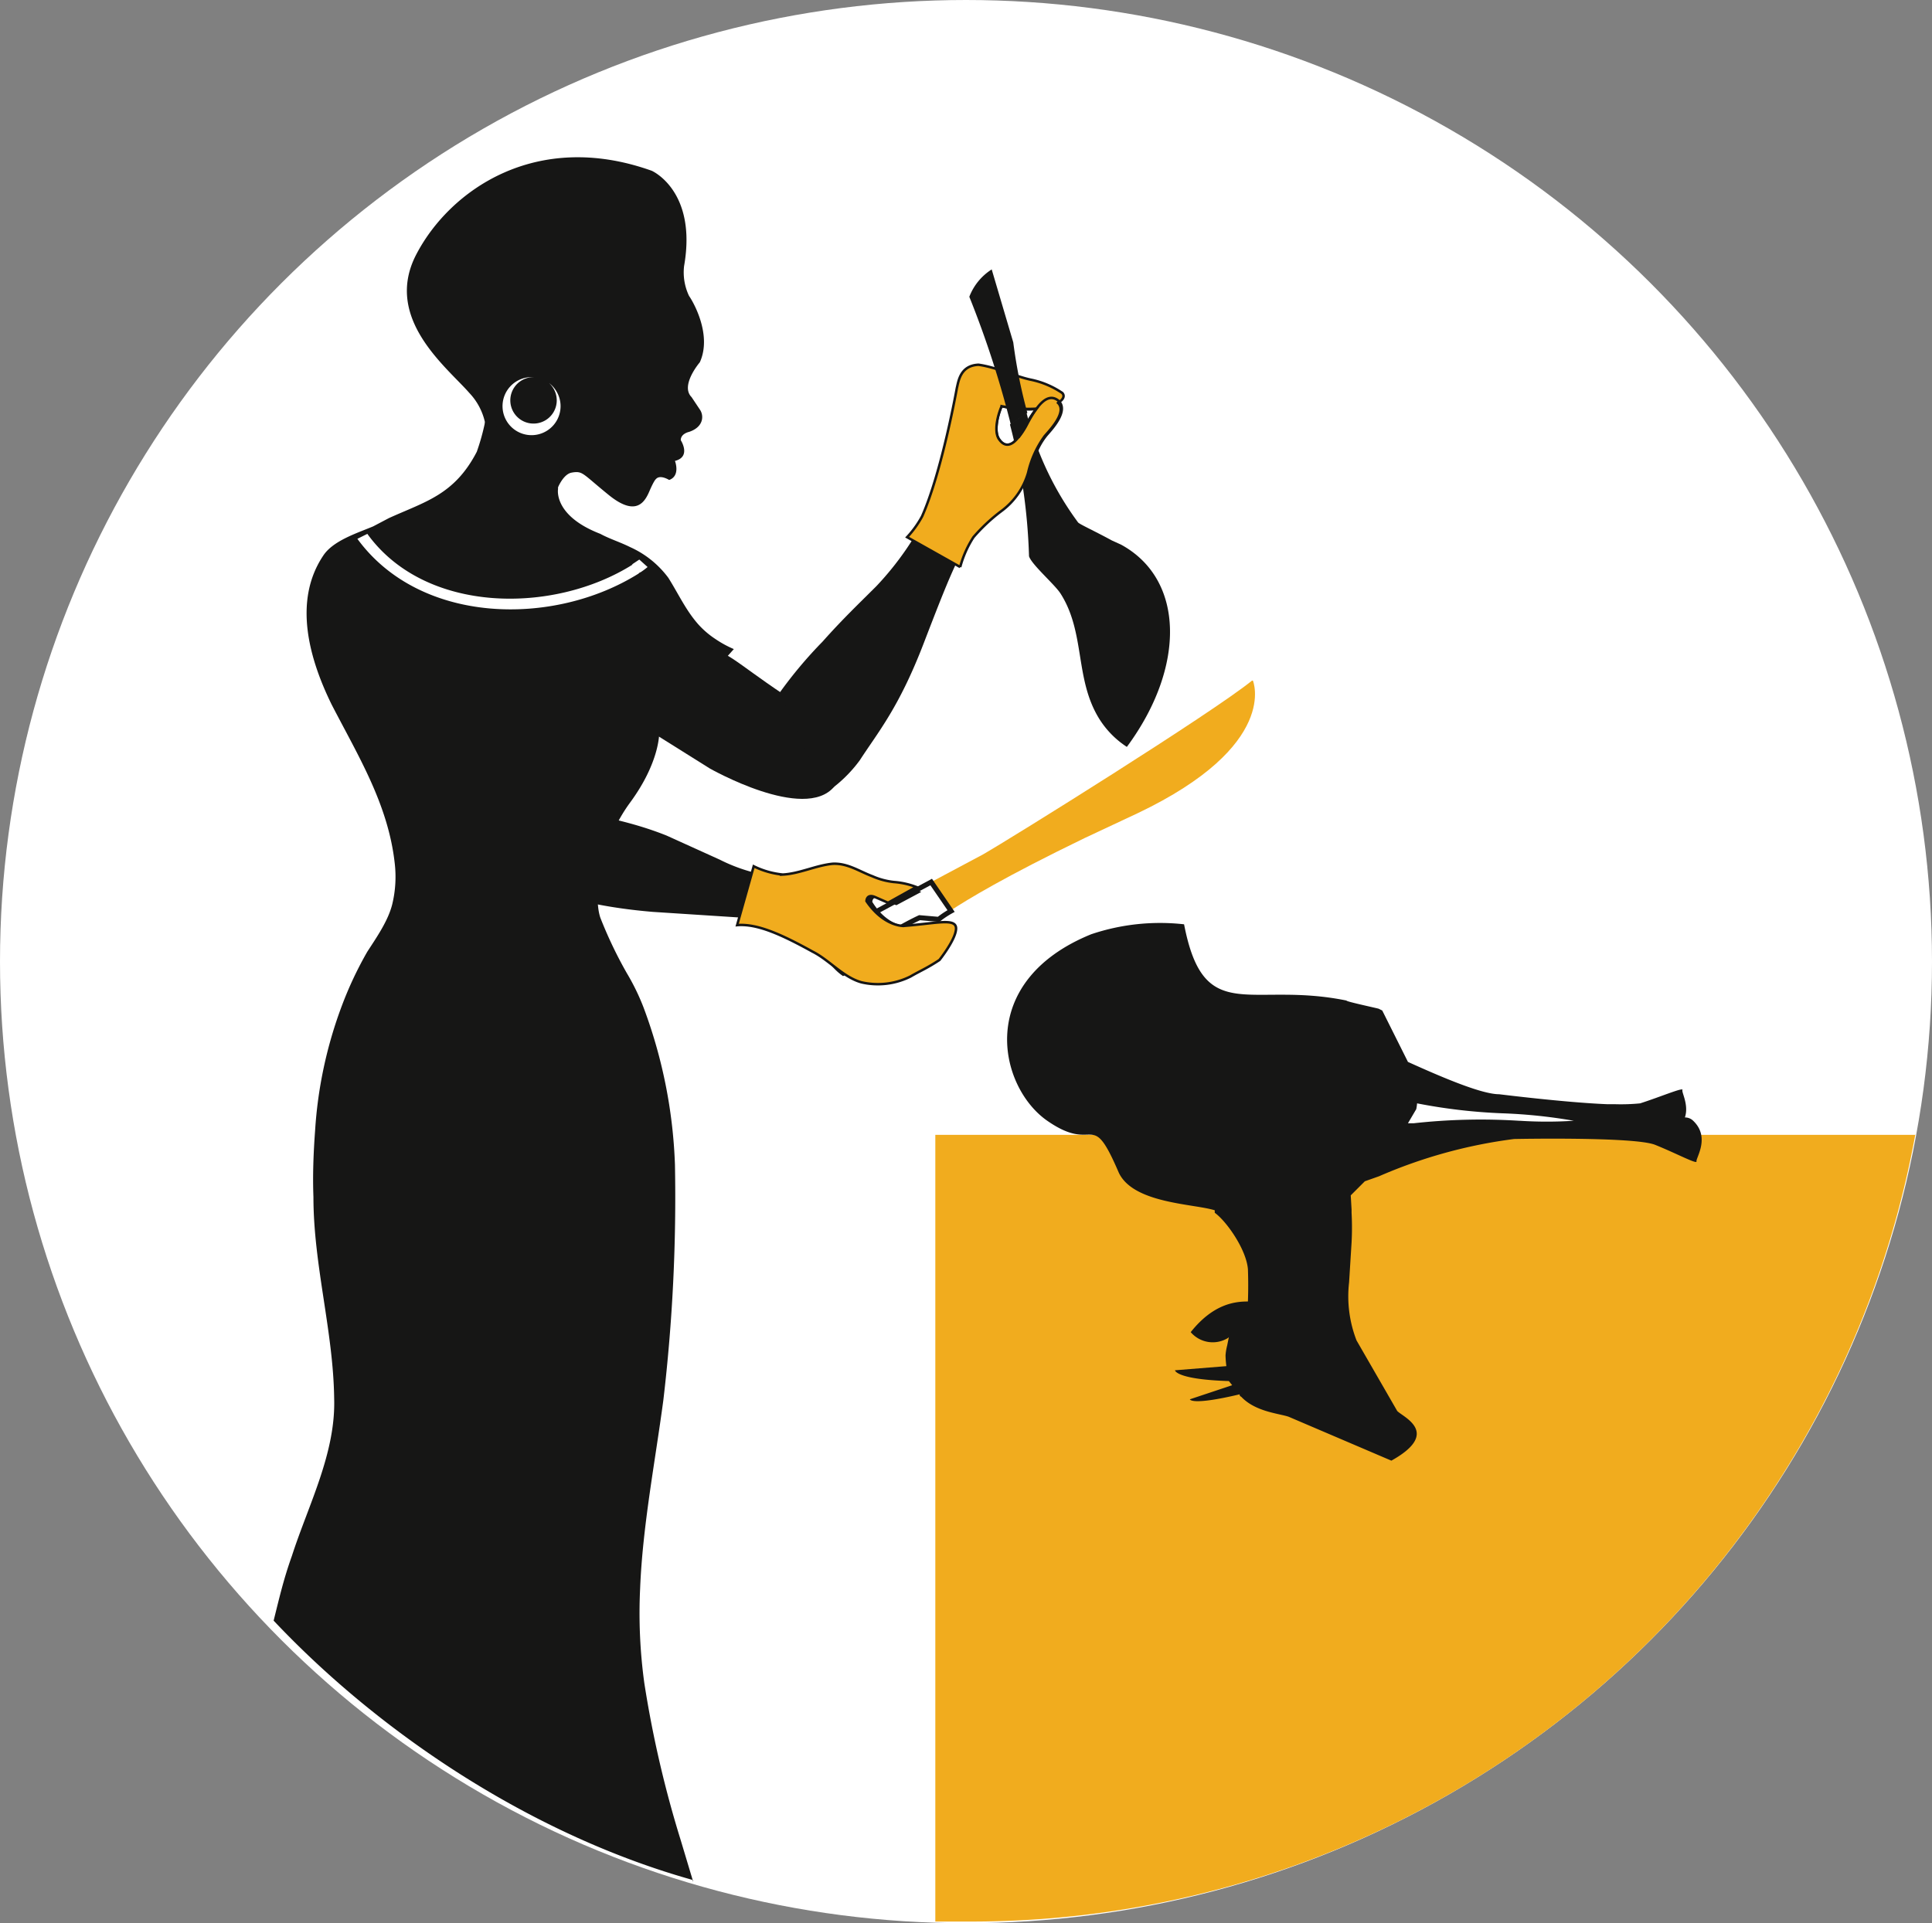
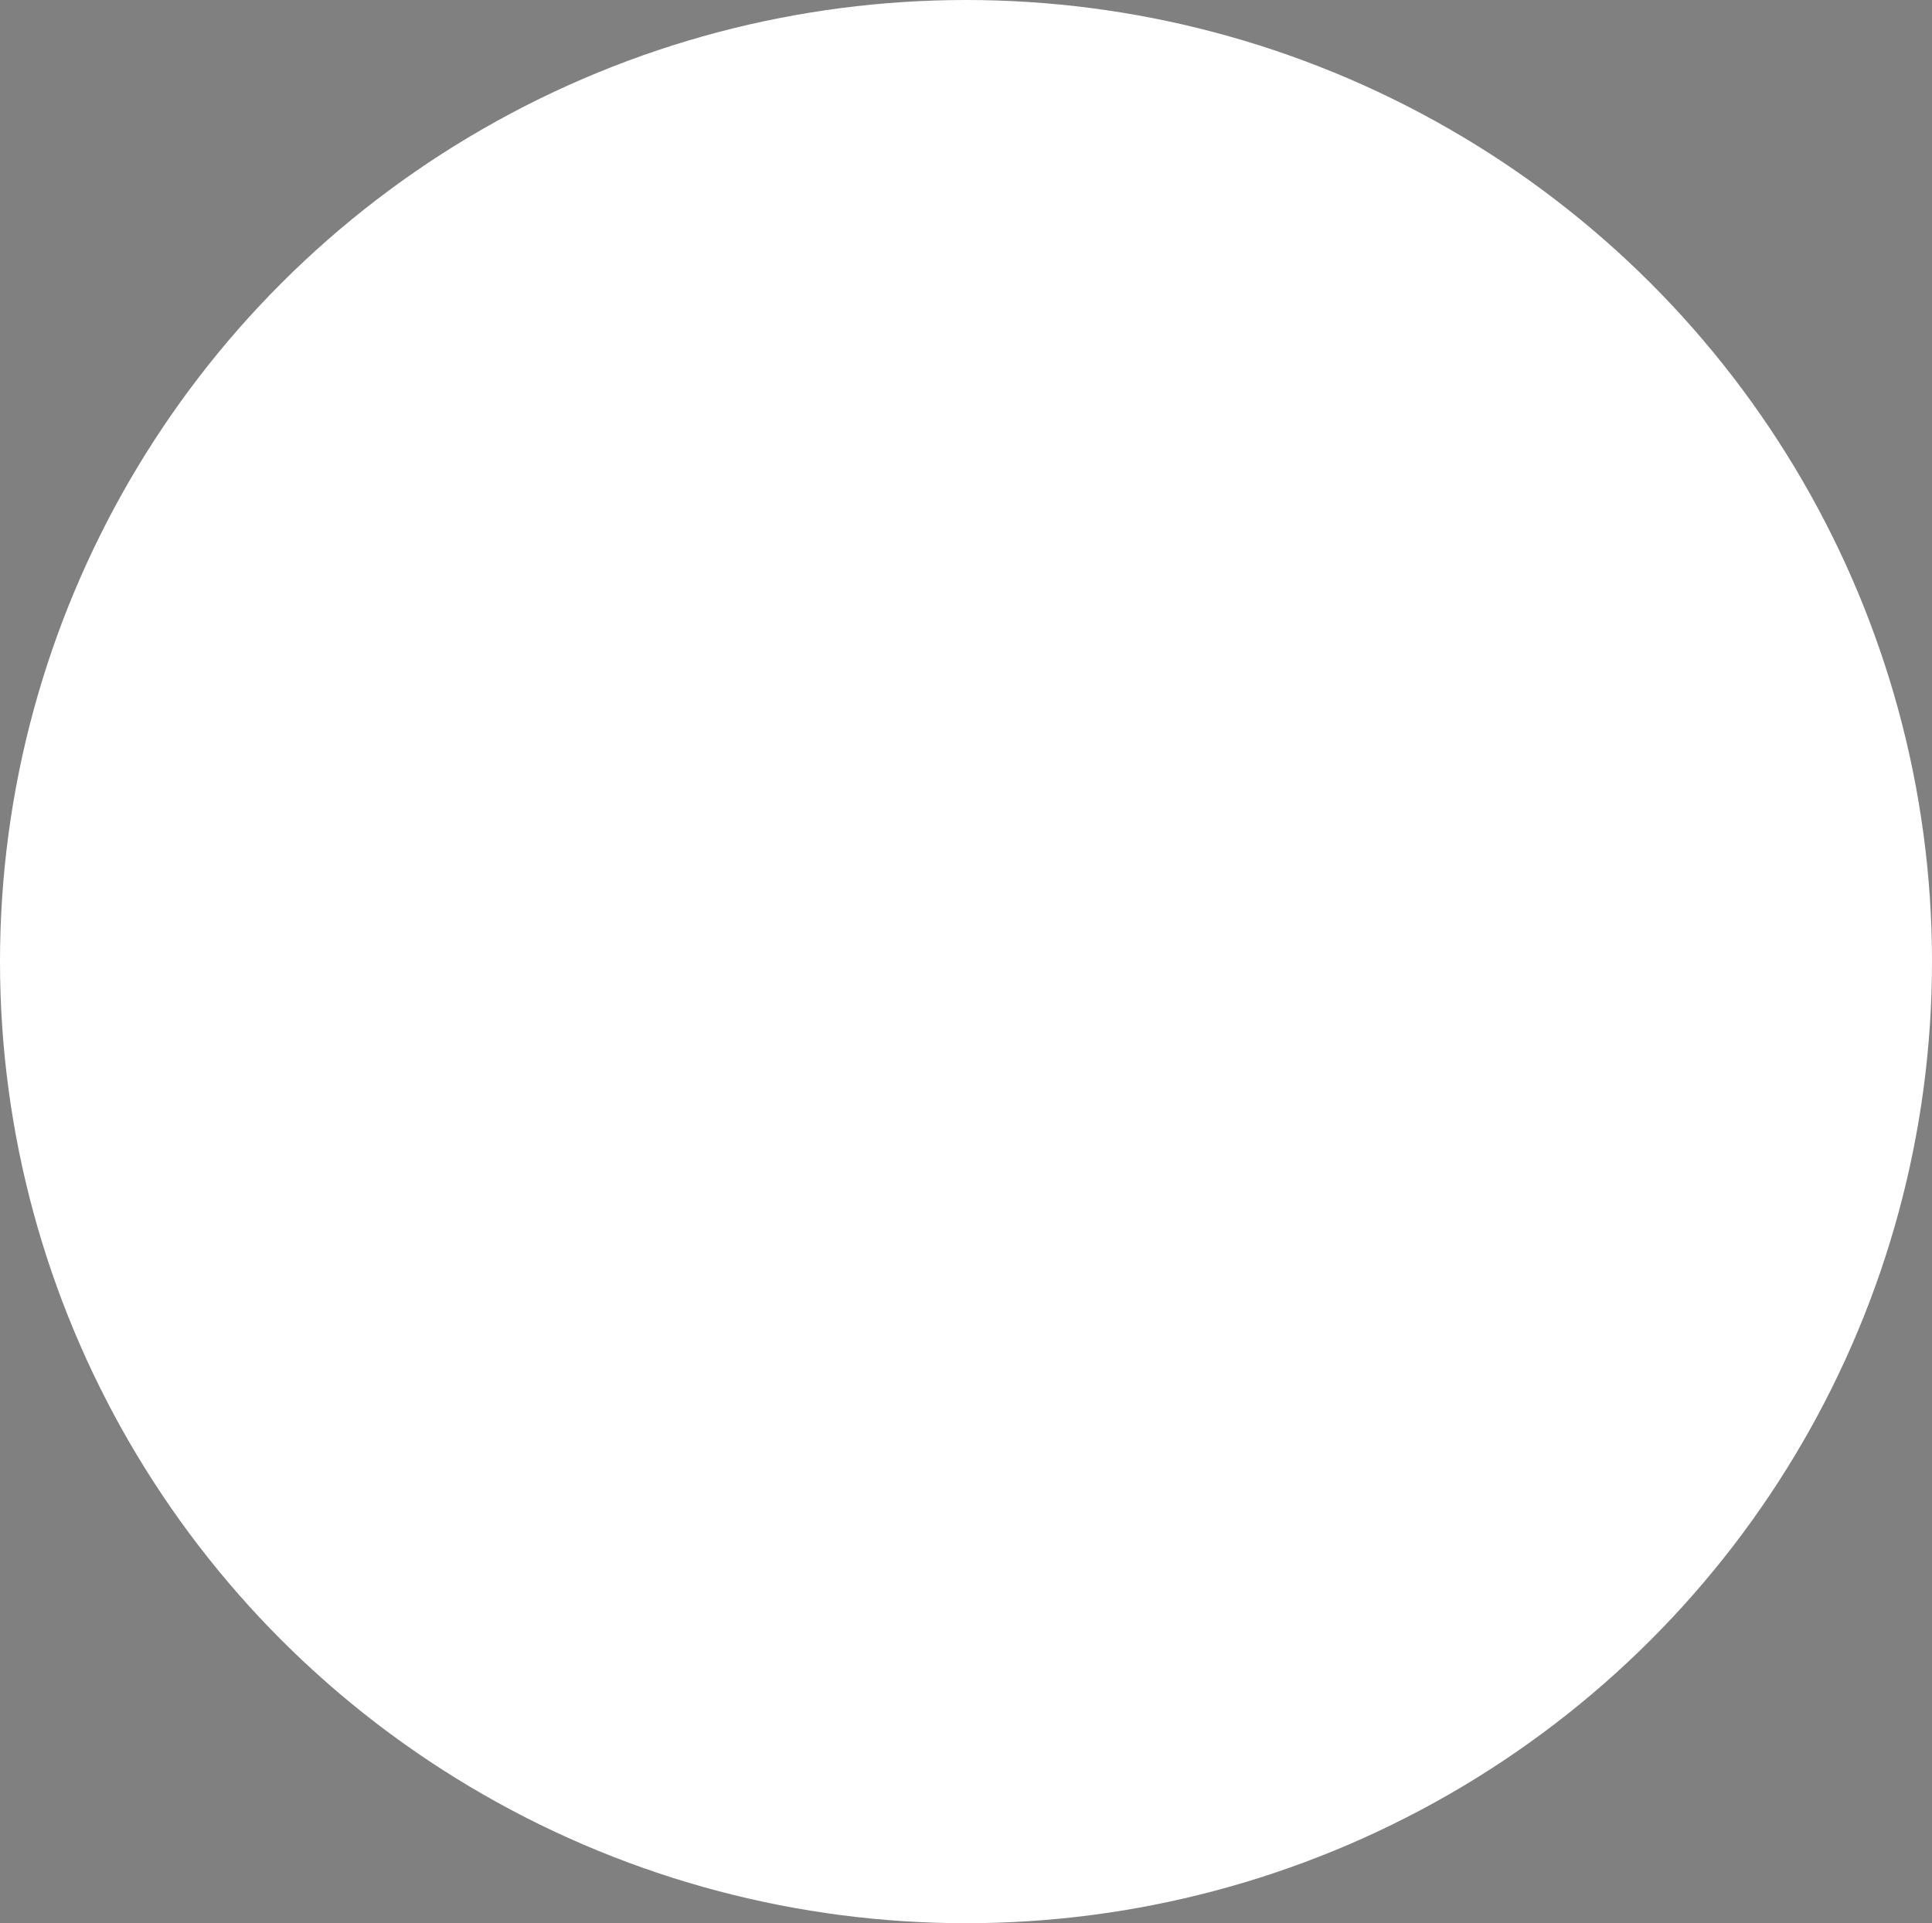
<svg xmlns="http://www.w3.org/2000/svg" width="233" height="232">
  <rect width="100%" height="100%" fill="#808080" stroke="none" />
  <defs>
    <clipPath id="a">
-       <ellipse data-name="Ellipse 53" cx="116.5" cy="116" rx="116.5" ry="116" transform="translate(198 1089)" fill="#fff" />
-     </clipPath>
+       </clipPath>
    <clipPath id="b">
      <path data-name="Rectangle 683" fill="none" d="M0 0h198v212.9H0z" />
    </clipPath>
  </defs>
  <g data-name="illus 1" transform="translate(-92 -1089)">
    <ellipse data-name="Ellipse 52" cx="116.5" cy="116" rx="116.5" ry="116" transform="translate(92 1089)" fill="#fff" />
    <g data-name="Groupe de masques 41" transform="translate(-106)" clip-path="url(#a)">
      <g data-name="Groupe 1929">
        <g data-name="Groupe 1928" transform="translate(231 1108)" clip-path="url(#b)">
          <path data-name="Tracé 5971" d="M17.6 179.8Z" fill="#161615" />
          <path data-name="Tracé 5972" d="M198 117.9H79.8v94.9h4.4a115.7 115.7 0 0 0 113.8-95" fill="#f1ac1e" />
          <path data-name="Tracé 5973" d="M64.6 66.8c-8.9-5.7-8.3-6.3-13.1-8.3l-5.6 11 6.7 4.2s11.4 6.5 15 2.2L66 67l-1.5-.2" fill="#161615" />
-           <path data-name="Tracé 5974" d="M87.2 30s4.2 1.2 6.7 0c0 0 1.2-.6.6-1.3a9.6 9.6 0 0 0-3.4-1.4c-1.8-.4-3.8-1.4-5.8-1.6l.3 4.8a7.1 7.1 0 0 1 1.6-.5" fill="#161615" />
          <path data-name="Tracé 5975" d="M94 29.7c-1-.9-2.2.2-3.4 2.7-1.4 2.5-2.4 2.5-3 1.5-.5-.7-.3-2.4.3-3.8l-2.6-4.4c-2 0-2.2 1.9-2.4 2.5 0 0-1.6 9.3-3.8 14.2a36.6 36.6 0 0 1-6.4 9.3c-2.2 2.2-4.1 4-6.5 6.7a52.6 52.6 0 0 0-5.2 6.2l5.5 12.1a16.3 16.3 0 0 0 4.2-4c2.2-3.4 4.7-6.3 7.7-14.1s4.2-10.8 6.3-13.8a19.8 19.8 0 0 1 3-3 8.1 8.1 0 0 0 3.2-4.2 11 11 0 0 1 1.9-4c.6-.8 2.6-2.9 1.3-4" fill="#161615" />
          <path data-name="Tracé 5976" d="m102.2 46.7-1.1-.5c-2.2-1.2-4-2-4.1-2.2a37.3 37.3 0 0 1-6.2-13.2l-2 1.4a70.5 70.5 0 0 1 2.3 15.9c.3 1 3.1 3.4 3.8 4.5 3 4.7 1.7 10.2 4.6 15a11 11 0 0 0 3.4 3.5c7.1-9.6 7-20.2-.7-24.4" fill="#161615" />
          <path data-name="Tracé 5977" d="M118 63.1c-4.8 3.9-29 19-32.5 21l-6.2 3.3 2.4 3.4c2-1.3 6.4-4 16.1-8.7l6.4-3c17.2-8.2 13.9-16 13.9-16" fill="#f1ac1e" />
          <path data-name="Tracé 5978" d="M66.2 94.4a6.3 6.3 0 0 0 2.5 4l2.5-1.2c.1-2.5 6.7-5.5 6.7-5.5l2.3.2a11 11 0 0 1 1.5-1l-2.4-3.5-13 7" fill="#fff" />
          <path data-name="Tracé 5979" d="M66.2 94.4a6.3 6.3 0 0 0 2.5 4l2.5-1.2c.1-2.5 6.7-5.5 6.7-5.5l2.3.2a11 11 0 0 1 1.5-1l-2.4-3.5-13 7Z" fill="none" stroke="#161615" stroke-width=".6" />
          <path data-name="Tracé 5980" d="M76.2 92.7s-2.2 0-4-2.9c0 0 0-.8.9-.4l2 .8 3-1.6a6.8 6.8 0 0 0-3-1 8 8 0 0 1-2.3-.5c-1.5-.6-2.8-1.5-4.4-1.4-2 .2-3.7 1.1-5.6 1.2a20.4 20.4 0 0 1-9-2.2l-6.4-2.9c-4-1.6-7.5-2.2-11.7-3.2-2.1-.6-5.5-4.7-5.5-4.7a25.2 25.2 0 0 0-7.4-6l-10 7.2s8.5 9.3 15.6 12.3c0 0 .8 1 3.6 1.2 2.8.2 5.5 1.7 13.7 2.4l10.8.7c3.5.4 6.5 2.1 9.6 3.8 1.9 1 3.4 2.9 5.4 3.4a8.1 8.1 0 0 0 5.5-.6l3.3-1.8S82 94 82 92.9s-2.3-.6-5.9-.2" fill="#161615" />
          <path data-name="Tracé 5981" d="M171.2 116.2a1.4 1.4 0 0 0-1-.4c.5-1.5-.4-3-.3-3.3.2-.4-2.6.8-5.1 1.6a23.6 23.6 0 0 1-3.1.1h-.9c-5-.2-13-1.2-13-1.2-2.1 0-6.8-2-11-3.9l-3.1-6.2-.4-.2c.2 0-4.1-.9-3.9-1-11.7-2.4-17.2 3.2-19.6-9.2a26 26 0 0 0-11.2 1.2c-14 5.7-11.2 18.4-5.3 22.5s5.2-1.7 8.6 6.2c1.7 3.8 9.1 3.8 11.6 4.6v.3c1.4 1 3.8 4.4 4 6.8a55.6 55.6 0 0 1 0 3.9c-1.6 0-4.2.3-6.9 3.7a3.5 3.5 0 0 0 4.5.7l.1-.1-.2 1a6.7 6.7 0 0 0-.2 1.2 11.9 11.9 0 0 0 .1 1.3l-6.2.5s.1 1.1 6.5 1.3l.4.5-5.1 1.7s.1.8 6-.6c0 .1 0 .2.2.3 1.7 1.8 4.5 2 5.7 2.4l12.4 5.3c6.1-3.4 1.3-5.3.7-6l-4.9-8.5a14.7 14.7 0 0 1-.9-7l.3-4.8a33.4 33.4 0 0 0 0-3.6v-.4l-.1-1.7 1.7-1.7 1.7-.6a59.7 59.7 0 0 1 16.3-4.5s14.5-.3 17 .7 5.1 2.4 5 2 1.7-2.9-.4-4.9m-21 0a73.5 73.5 0 0 0-12.7.3h-.7l1-1.7a5.3 5.3 0 0 0 .1-.7 66.9 66.9 0 0 0 10.3 1.2 62.7 62.7 0 0 1 8.6.9 50.7 50.7 0 0 1-6.5 0" fill="#161615" />
          <path data-name="Tracé 5982" d="M36 38c1.3-.2 1.2.1 4.4 2.7s4.3 1 4.9-.4.8-1.5.8-1.5c.5-.6 1.6.1 1.6.1 1.4-.5.7-2.3.7-2.3 2-.5.7-2.5.7-2.5 0-.8 1-1 1-1 1.8-.6 1.8-2 1.3-2.7l-1-1.5c-1.4-1.4 1-4.2 1-4.2 1.5-3.3-.8-7.3-1.3-8a6.6 6.6 0 0 1-.6-3.6C51.1 4 45.6 1.6 45.6 1.6c-14-5-24.4 2.4-28.4 10.1s3.7 13.6 6.4 16.7a7.5 7.5 0 0 1 1.9 3.6 4 4 0 0 1-.3 1.6l9 6.4c.5-1.2 1.2-2 1.9-2" fill="#161615" />
          <path data-name="Tracé 5983" d="m50.6 208-1.5-5a132.4 132.4 0 0 1-4.4-19 62 62 0 0 1-.5-11.4c.3-7.5 1.8-15.2 2.8-22.7a209 209 0 0 0 1.4-28.4 60 60 0 0 0-3.8-19 27.1 27.1 0 0 0-2-4.1 51.3 51.3 0 0 1-3.2-6.7c-.9-2.7 0-9 3.6-13.9s3.5-8.4 3.5-8.4l9-10.1a13 13 0 0 1-2.2-1.2 10.6 10.6 0 0 1-2.1-1.8c-1.5-1.7-2.4-3.7-3.6-5.6A11.7 11.7 0 0 0 43 47c-1.2-.6-2.5-1-3.6-1.6-5.7-2.2-5.1-5.4-5.1-5.4a11.5 11.5 0 0 1 .6-3.8l-9.4-4.3a27 27 0 0 1-1 3.6c-2.7 5.2-6.2 6-10.6 8l-1.9 1c-1.9.8-4.8 1.7-6 3.5C2.3 53.5 4.3 60.5 7 66c3.2 6.2 6.8 12 7.6 19.1a14.1 14.1 0 0 1-.3 5c-.5 2-1.9 4-3 5.7a44.4 44.4 0 0 0-3.1 6.6 52 52 0 0 0-3.2 15c-.2 2.7-.3 5.4-.2 8 0 8.2 2.4 16.2 2.5 24.3.2 6.6-3.1 12.8-5.1 19-1 2.8-1.5 5-2.2 7.8 13.2 14 31.6 26 50.6 31.3" fill="#161615" />
-           <path data-name="Tracé 5984" d="M34.6 29.8a3.5 3.5 0 0 0-1.4-2.6 2.8 2.8 0 1 1-2-.7h.2a3.4 3.4 0 0 0-.5 0 3.5 3.5 0 1 0 3.7 3.3" fill="#fff" />
          <path data-name="Tracé 5985" d="m44.1 48.5-.9.6h.1c-9.5 6-25 6-32-3.7l-1.2.6c7.6 10.4 23.7 10.6 33.9 4.2l.1-.1.2-.1a8.5 8.5 0 0 0 .8-.6Z" fill="#fff" />
-           <path data-name="Tracé 5986" d="M94.7 29.5c.4-.2.8-.7.4-1.1a10.5 10.5 0 0 0-3.8-1.6c-1.9-.4-4.1-1.5-6.3-1.8-2.2.1-2.4 2-2.6 2.8 0 0-1.8 10.1-4.2 15.5a12.2 12.2 0 0 1-1.8 2.5l6.4 3.6a12.6 12.6 0 0 1 1.6-3.6 21.7 21.7 0 0 1 3.3-3.1A8.8 8.8 0 0 0 91 38a12 12 0 0 1 2-4.4c.7-.7 2.7-2.9 1.6-4m-4 2.7c-1.4 2.8-2.5 2.7-3.2 1.7-.6-.8-.3-2.5.3-4a16.1 16.1 0 0 0 4.2.3 13.5 13.5 0 0 0-1.3 2" fill="#f1ac1e" />
-           <path data-name="Tracé 5987" d="M94.7 29.5c.4-.2.8-.7.4-1.1a10.5 10.5 0 0 0-3.8-1.6c-1.9-.4-4.1-1.5-6.3-1.8-2.2.1-2.4 2-2.6 2.8 0 0-1.8 10.1-4.2 15.5a12.2 12.2 0 0 1-1.8 2.5l6.4 3.6a12.6 12.6 0 0 1 1.6-3.6 21.7 21.7 0 0 1 3.3-3.1A8.8 8.8 0 0 0 91 38a12 12 0 0 1 2-4.4c.7-.8 2.7-2.9 1.6-4Zm-4 2.8c-1.4 2.8-2.5 2.7-3.2 1.7-.6-.8-.3-2.6.3-4a16.1 16.1 0 0 0 4.2.3 13.5 13.5 0 0 0-1.3 2Z" fill="none" stroke="#161615" stroke-width=".3" />
          <path data-name="Tracé 5988" d="M91.9 35.8a8 8 0 0 1 1.3-2.3c.6-.7 2.8-3 1.4-4.2-1.2-.9-2.4.3-3.8 3a8.8 8.8 0 0 1-1 1.5" fill="none" stroke="#161615" stroke-width=".3" />
          <path data-name="Tracé 5989" d="m89.2 22.3-2.6-8.8a6.8 6.8 0 0 0-2.7 3.3 118.8 118.8 0 0 1 5 15.4l2-1.4a62.8 62.8 0 0 1-1.7-8.5" fill="#161615" />
          <path data-name="Tracé 5990" d="M76 92.7s-2.4.1-4.5-3c0 0 0-.9 1-.5l1.6.7 3.4-1.9a9.6 9.6 0 0 0-2.7-.6 8.7 8.7 0 0 1-2.6-.7c-1.6-.6-3-1.6-4.8-1.5-2 .2-4 1.2-6 1.3a10.2 10.2 0 0 1-3.5-1l-2 7.1c2.4-.2 5.3 1.1 9.1 3.2 2 1 3.7 3.1 5.9 3.7a8.8 8.8 0 0 0 5.9-.7c1.2-.7 2-1 3.5-2 0 0 2-2.5 2-3.8s-2.4-.6-6.4-.3" fill="#f1ac1e" />
          <path data-name="Tracé 5991" d="M76 92.7s-2.4.1-4.5-3c0 0 0-.9 1-.5l1.6.7 3.4-1.9a9.6 9.6 0 0 0-2.7-.6 8.7 8.7 0 0 1-2.6-.7c-1.6-.6-3-1.6-4.8-1.5-2 .2-4 1.2-6 1.3a10.2 10.2 0 0 1-3.5-1l-2 7.1c2.4-.2 5.3 1.1 9.1 3.2 2 1 3.7 3.1 5.9 3.7a8.8 8.8 0 0 0 5.9-.7c1.2-.7 2-1 3.5-2 0 0 2-2.5 2-3.8s-2.4-.6-6.4-.3Z" fill="none" stroke="#161615" stroke-width=".3" />
        </g>
      </g>
    </g>
  </g>
</svg>